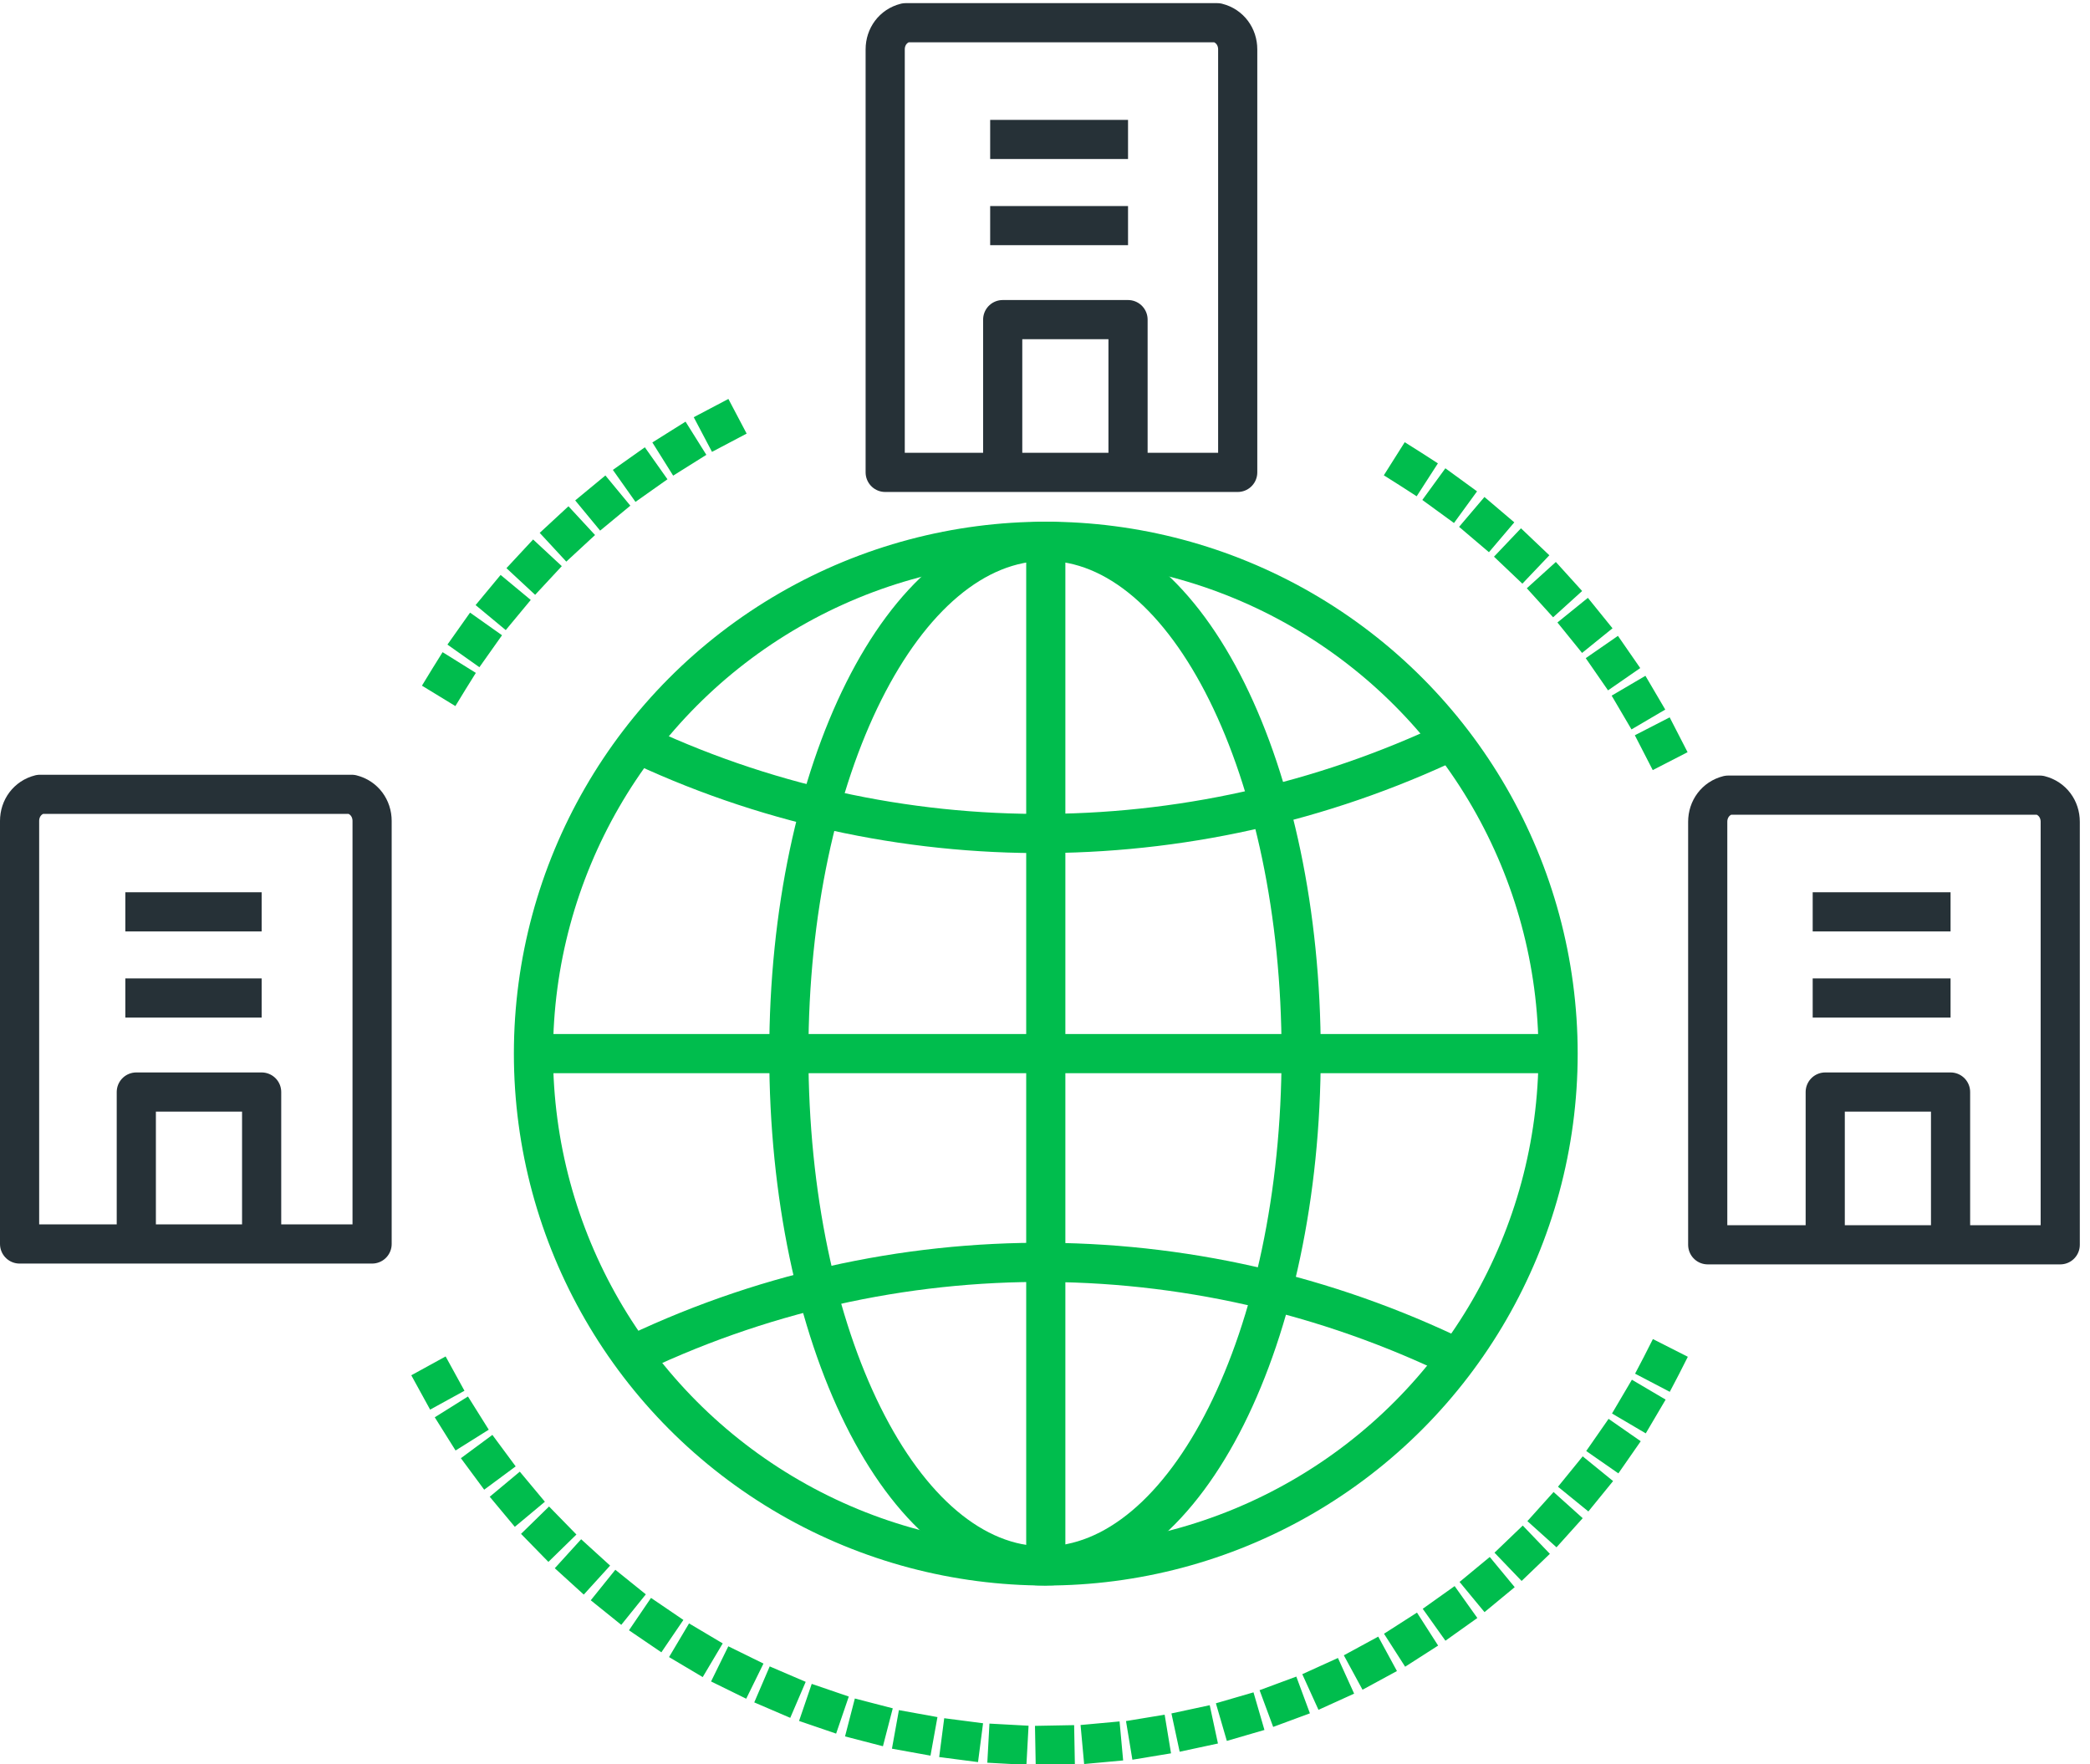
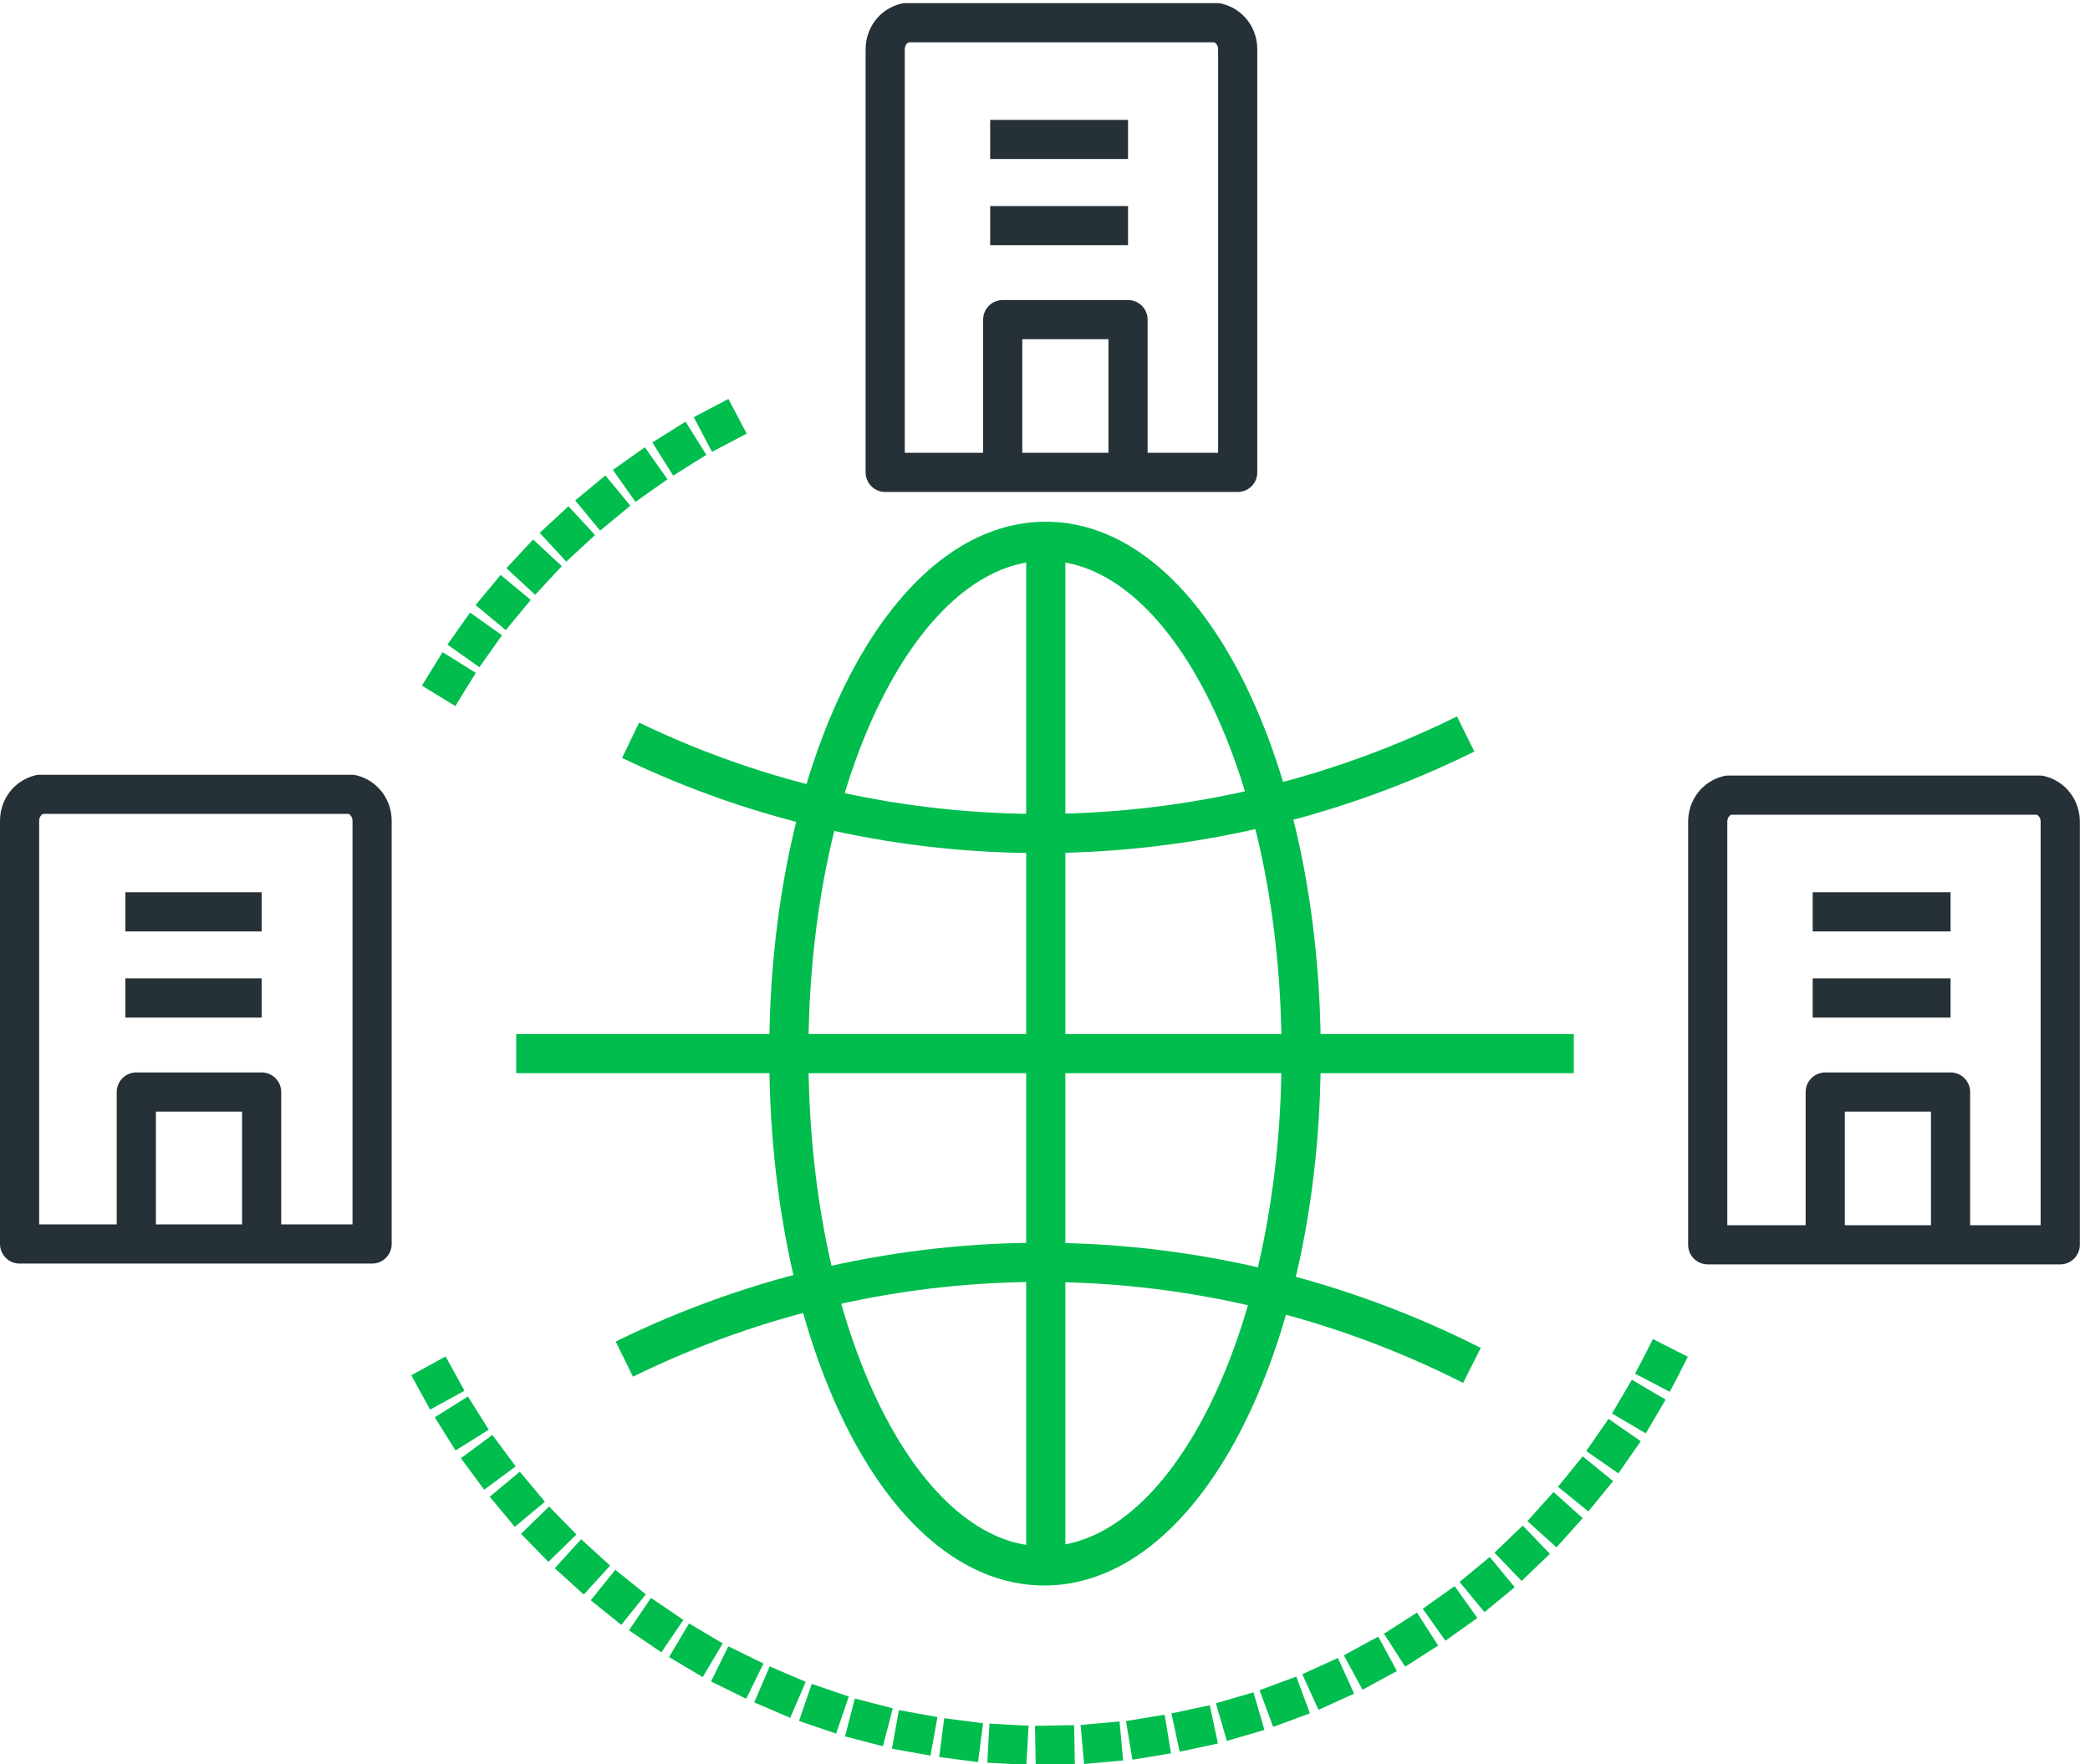
<svg xmlns="http://www.w3.org/2000/svg" version="1.1" id="Layer_1" x="0px" y="0px" width="133.4px" height="112.6px" viewBox="0 0 133.4 112.6" style="enable-background:new 0 0 133.4 112.6;" xml:space="preserve">
  <style type="text/css">
	.st0{fill:none;stroke:#00BD4D;stroke-width:2.5;stroke-linecap:square;stroke-miterlimit:10;stroke-dasharray:0,3;}
	.st1{fill:none;stroke:#00BD4D;stroke-width:2.5;stroke-miterlimit:10;}
	.st2{fill:none;stroke:#263137;stroke-width:2.5;stroke-linejoin:round;}
</style>
  <g id="deliver-ddi-icon" transform="translate(-402.195 -146.92)">
    <g id="Group_3344" transform="translate(403.445 162.268)">
      <path id="Path_7609" class="st0" d="M27.4,28c4.7-7.7,11.7-13.8,20-17.5" />
      <path id="Path_7610" class="st0" d="M104.8,71.8c-11,21.7-37.5,30.5-59.2,19.5c-8.4-4.2-15.2-11.1-19.5-19.5" />
-       <path id="Path_7611" class="st0" d="M88.8,14.6c7.6,4.8,13.6,11.8,17.2,20.1" />
-       <circle id="Ellipse_1293" class="st1" cx="65.5" cy="51.9" r="32.7" />
      <path id="Path_7612" class="st1" d="M92.3,31.5C75.5,39.8,55.8,40,39,31.9" />
      <path id="Path_7613" class="st1" d="M92.7,71.8c-17-8.6-37-8.8-54.1-0.4" />
      <path id="Path_7614" class="st1" d="M81.8,51.9c0,18.1-7.3,32.7-16.4,32.7S49.1,70,49.1,51.9s7.3-32.7,16.4-32.7    S81.8,33.9,81.8,51.9z" />
      <line id="Line_2165" class="st1" x1="31.7" y1="51.9" x2="99.2" y2="51.9" />
      <line id="Line_2166" class="st1" x1="65.5" y1="85.7" x2="65.5" y2="18.2" />
      <g id="Group_3342" transform="translate(0 44.651)">
        <path id="Path_7616_2_" class="st2" d="M0,19.4v-27c0-0.8,0.5-1.5,1.3-1.7h19.9c0.8,0.2,1.3,0.9,1.3,1.7v27H0z" />
      </g>
    </g>
  </g>
  <line class="st2" x1="16.7" y1="58.2" x2="8" y2="58.2" />
  <line class="st2" x1="16.7" y1="63.7" x2="8" y2="63.7" />
  <polyline class="st2" points="8.7,78.9 8.7,69.7 16.7,69.7 16.7,78.9 " />
  <g id="Group_3342_1_" transform="translate(0 44.651)">
    <path id="Path_7616_1_" class="st2" d="M109,34.8v-27c0-0.8,0.5-1.5,1.3-1.7h19.9c0.8,0.2,1.3,0.9,1.3,1.7v27H109z" />
  </g>
  <line class="st2" x1="124.5" y1="58.2" x2="115.7" y2="58.2" />
  <line class="st2" x1="124.5" y1="63.7" x2="115.7" y2="63.7" />
  <polyline class="st2" points="116.5,78.9 116.5,69.7 124.5,69.7 124.5,78.9 " />
  <g id="Group_3342_2_" transform="translate(0 44.651)">
    <path id="Path_7616_3_" class="st2" d="M56.5-14.5v-27c0-0.8,0.5-1.5,1.3-1.7h19.9c0.8,0.2,1.3,0.9,1.3,1.7v27H56.5z" />
  </g>
  <line class="st2" x1="72" y1="8.9" x2="63.2" y2="8.9" />
  <line class="st2" x1="72" y1="14.4" x2="63.2" y2="14.4" />
  <polyline class="st2" points="64,29.7 64,20.4 72,20.4 72,29.7 " />
</svg>